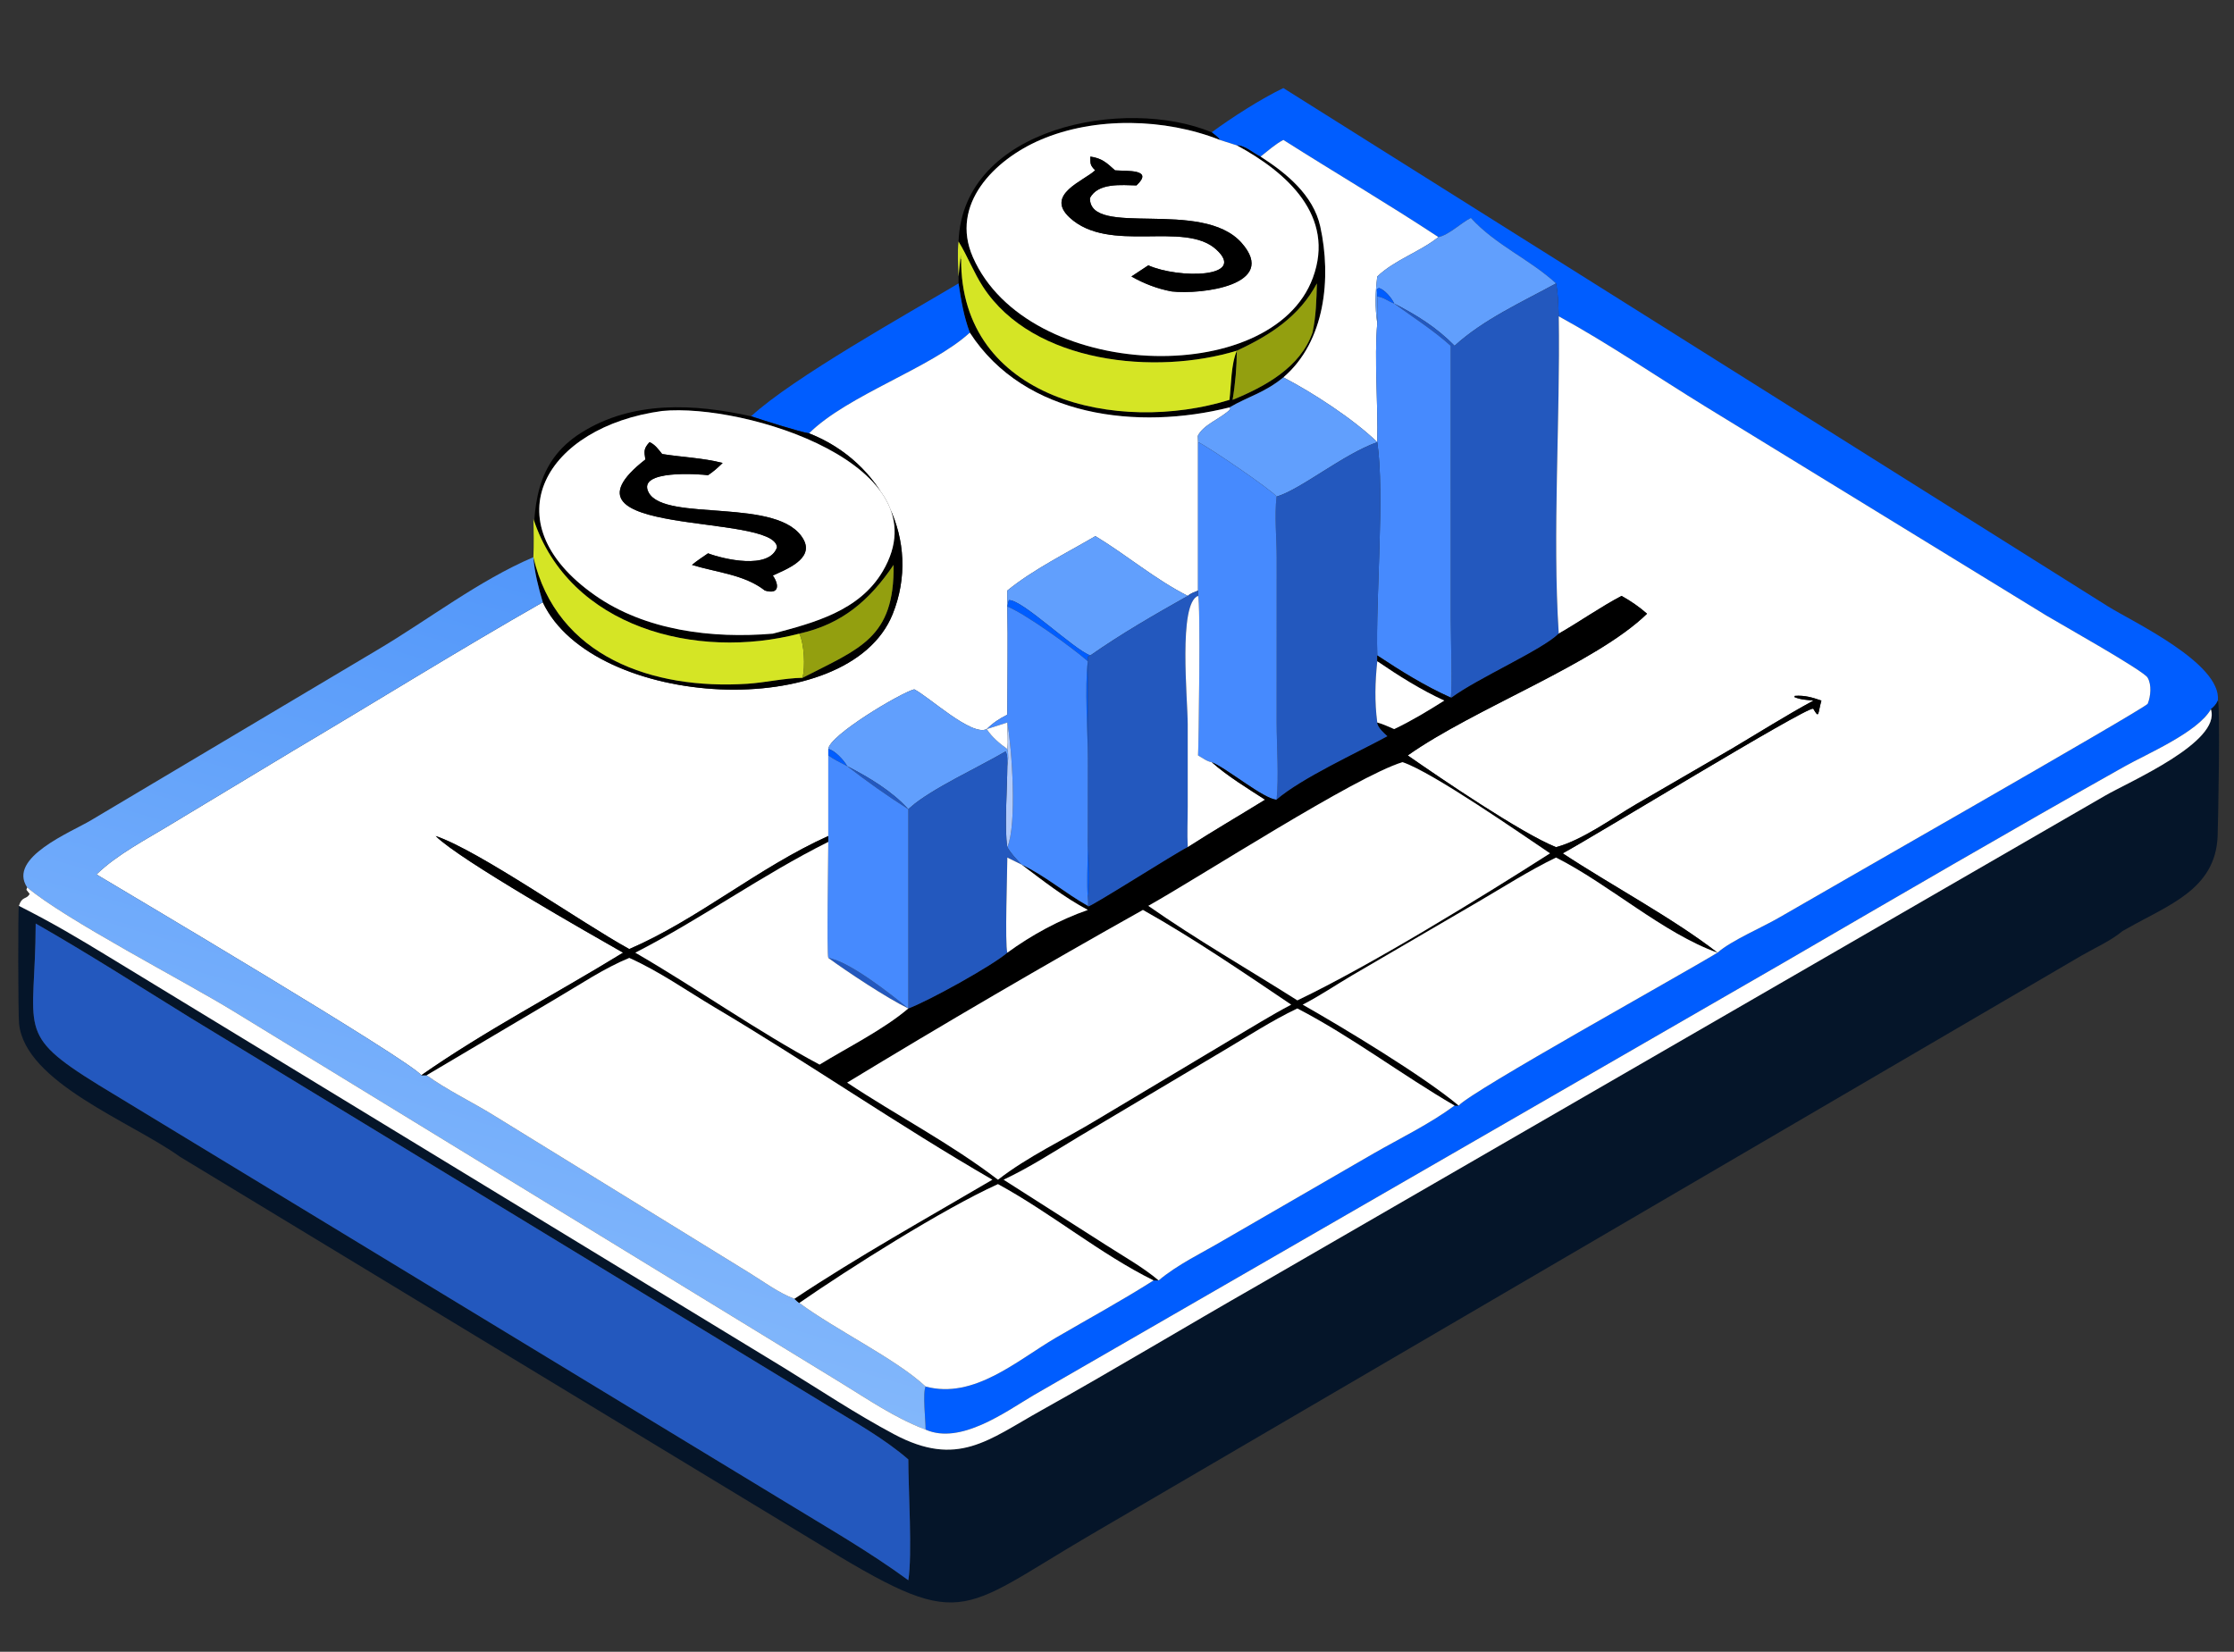
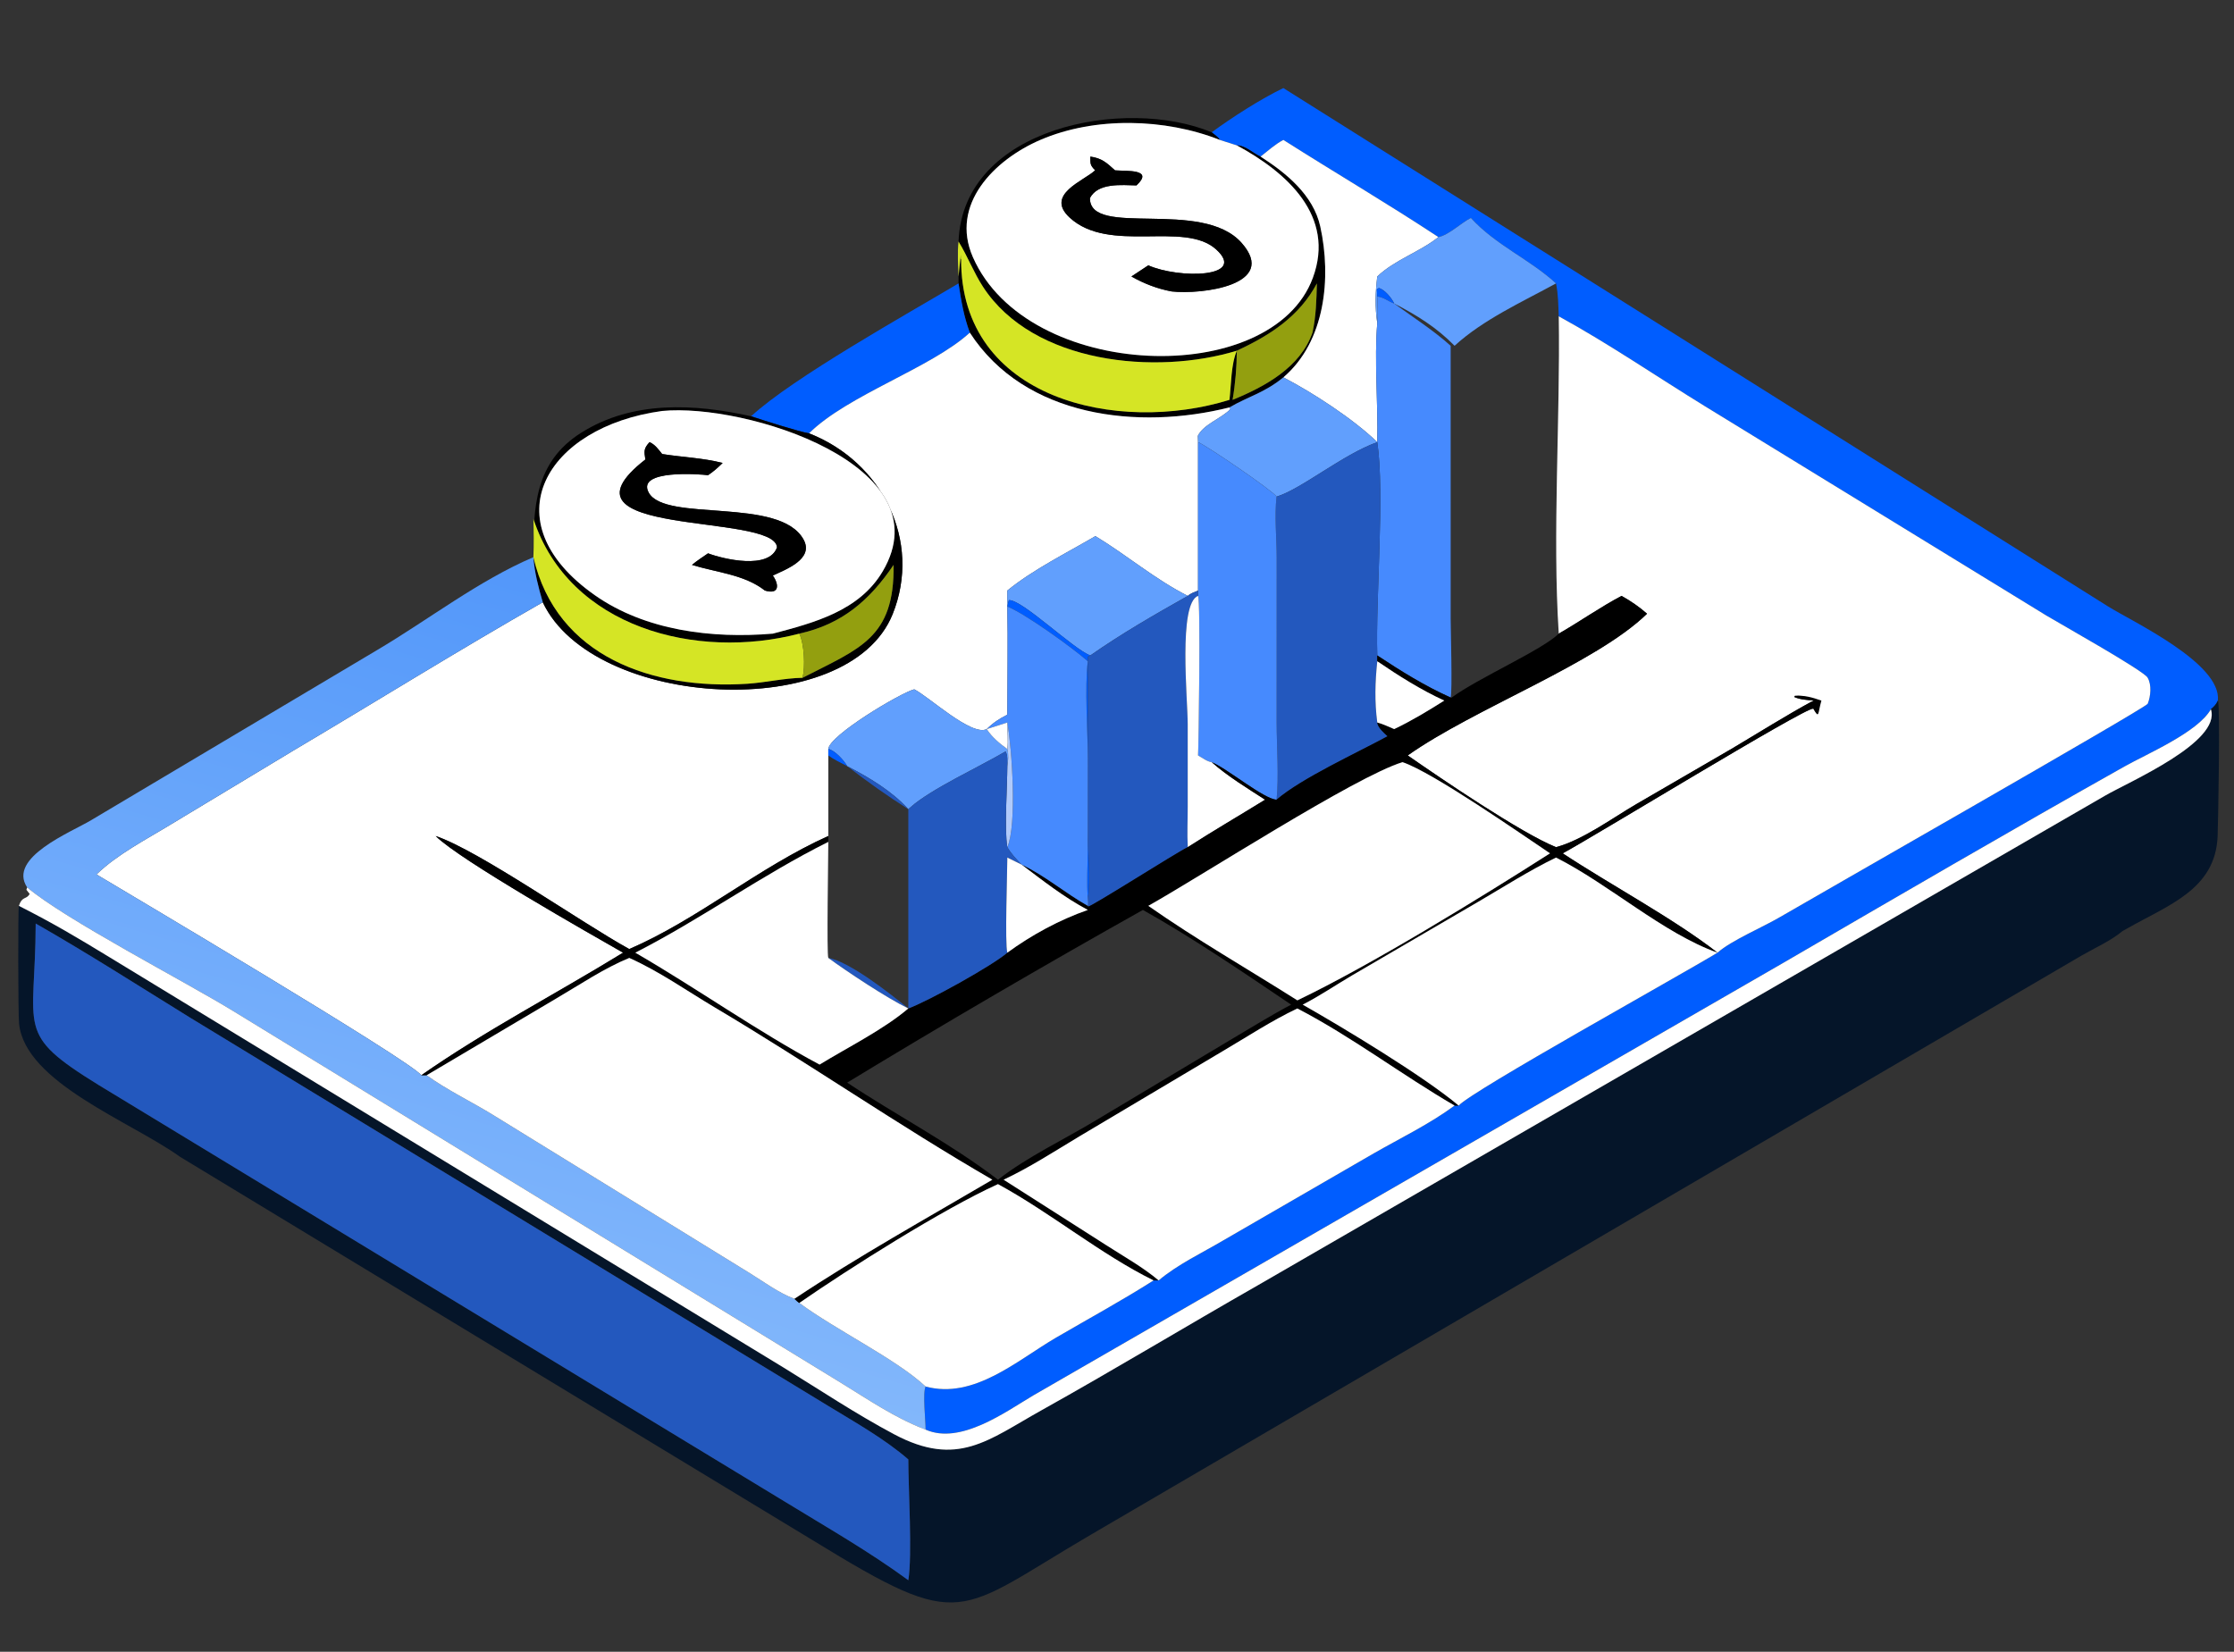
<svg xmlns="http://www.w3.org/2000/svg" width="119" height="88" viewBox="0 0 119 88" fill="none">
  <rect x="0" y="0" width="119" height="88" fill="#333333" stroke="none" />
  <path d="M64.543 7.049C65.602 6.27 67.182 5.255 68.362 4.692L112.28 32.302C113.629 33.141 118.342 35.34 118.141 37.324C118.048 37.535 117.941 37.638 117.768 37.786C117.07 39.014 114.371 40.158 113.174 40.831C107.058 44.268 101.003 47.803 94.937 51.328L55.031 74.348C53.551 75.227 51.156 76.984 49.306 76.167C49.308 75.717 49.139 74.188 49.306 73.869C51.886 74.561 54.163 72.486 56.246 71.269C57.982 70.255 59.751 69.294 61.449 68.215H61.718C62.748 67.353 64.01 66.763 65.164 66.082L73.175 61.448C74.592 60.637 76.171 59.872 77.481 58.901H77.701C78.393 58.118 89.537 51.944 91.486 50.755C92.225 50.101 93.899 49.399 94.819 48.856C96.275 47.997 114.202 37.775 114.401 37.497C114.563 37.099 114.62 36.487 114.401 36.11C114.269 35.775 109.677 33.199 109.012 32.798L90.834 21.653C88.239 20.058 85.703 18.315 83.031 16.851C83.007 16.266 83.005 15.674 82.886 15.099C81.48 13.807 79.678 13.066 78.349 11.611C77.825 11.874 77.166 12.53 76.62 12.631C73.909 10.843 71.103 9.196 68.362 7.454C67.926 7.683 67.534 8.04 67.147 8.343C66.729 8.156 66.362 7.757 65.883 7.744L64.977 7.454C64.889 7.295 64.683 7.164 64.543 7.049Z" fill="#005DFF" />
  <path d="M51.06 12.868C51.287 6.747 59.973 5.138 64.543 7.049C64.684 7.164 64.889 7.295 64.977 7.454C62.067 6.302 58.328 6.199 55.415 7.455C52.971 8.508 50.587 10.888 51.824 13.701C54.73 20.312 67.746 20.724 69.933 14.803C71.149 11.508 68.546 9.18 65.883 7.744C66.362 7.757 66.73 8.156 67.147 8.343C68.526 9.227 69.959 10.392 70.329 12.072C70.928 14.796 70.597 18.196 68.362 20.104C67.356 20.931 66.488 21.12 65.492 21.705C60.662 22.918 54.595 22.257 51.66 17.722C51.333 16.839 51.202 16.024 51.06 15.099V14.73C51.096 14.338 51.137 13.948 51.184 13.558L51.176 13.822L51.198 13.781C51.145 21.3 59.554 23.147 65.492 21.303C65.588 20.498 65.57 19.422 65.883 18.684C65.879 19.545 65.803 20.454 65.657 21.303C67.374 20.602 69.266 19.575 69.912 17.722C70.105 16.861 70.124 15.977 70.148 15.099C69.213 16.857 67.648 17.867 65.883 18.684C61.592 19.997 55.038 19.391 52.364 15.28C51.868 14.517 51.54 13.648 51.06 12.868Z" fill="black" />
  <path d="M65.883 7.744C68.546 9.18 71.149 11.508 69.932 14.803C67.746 20.724 54.729 20.312 51.824 13.701C50.587 10.888 52.971 8.508 55.414 7.455C58.327 6.199 62.067 6.302 64.977 7.454L65.883 7.744ZM58.08 8.343C58.083 8.709 58.056 8.794 58.337 9.072C57.744 9.637 55.651 10.361 56.973 11.587C59.089 13.548 63.084 11.739 64.786 13.292C66.454 14.814 62.782 14.852 61.168 14.136L60.268 14.73C60.944 15.113 61.645 15.384 62.411 15.527C63.99 15.705 68.13 15.193 66.137 12.94C64.023 10.55 58.052 12.692 58.058 10.558C58.477 9.721 59.767 9.863 60.537 9.878C61.48 8.999 60.051 9.125 59.396 9.076C58.95 8.671 58.69 8.426 58.08 8.343Z" fill="white" />
  <path d="M67.147 8.343C67.535 8.04 67.927 7.683 68.362 7.454C71.104 9.196 73.91 10.843 76.621 12.631C75.623 13.428 74.296 13.841 73.364 14.73C73.262 15.574 73.234 16.362 73.364 17.21C73.196 19.156 73.414 21.535 73.364 23.555C72.079 22.316 69.948 20.93 68.362 20.104C70.597 18.196 70.928 14.796 70.329 12.072C69.959 10.392 68.526 9.227 67.147 8.343Z" fill="white" />
  <path d="M61.167 14.136C62.781 14.852 66.454 14.814 64.785 13.292C63.083 11.739 59.089 13.548 56.973 11.587C55.651 10.361 57.744 9.637 58.337 9.072C58.055 8.794 58.083 8.709 58.079 8.343C58.69 8.426 58.949 8.671 59.396 9.076C60.051 9.125 61.479 8.999 60.537 9.878C59.767 9.864 58.476 9.721 58.058 10.558C58.051 12.692 64.023 10.55 66.137 12.94C68.13 15.193 63.989 15.705 62.411 15.527C61.645 15.384 60.944 15.113 60.268 14.73L61.167 14.136Z" fill="black" />
  <path d="M76.62 12.631C77.166 12.53 77.826 11.874 78.35 11.611C79.679 13.066 81.481 13.807 82.887 15.099C81.077 16.089 79.004 17.027 77.482 18.422C76.525 17.445 75.472 16.792 74.265 16.171C74.141 15.887 73.755 15.426 73.451 15.344L73.34 15.415L73.364 15.796C73.373 16.262 73.409 16.746 73.364 17.21C73.234 16.362 73.261 15.574 73.364 14.73C74.296 13.841 75.623 13.428 76.62 12.631Z" fill="#619FFD" />
  <path d="M51.059 12.868C51.54 13.648 51.867 14.517 52.363 15.28C55.037 19.391 61.592 19.997 65.883 18.684C65.569 19.422 65.587 20.498 65.491 21.303C59.553 23.147 51.145 21.3 51.197 13.781L51.175 13.822L51.183 13.558C51.136 13.948 51.095 14.338 51.059 14.73C51.039 14.113 50.99 13.482 51.059 12.868Z" fill="#D5E525" />
  <path d="M40.01 22.177C42.235 20.123 48.319 16.732 51.059 15.099C51.202 16.024 51.333 16.839 51.66 17.722C49.598 19.61 45.168 21.037 43.095 23.085C42.619 23.017 40.629 22.383 40.01 22.177Z" fill="#005DFF" />
-   <path d="M77.482 18.422C79.004 17.027 81.077 16.089 82.887 15.099C83.006 15.674 83.008 16.266 83.031 16.851C83.118 22.29 82.685 28.437 83.031 33.758C82.162 34.625 78.713 36.135 77.319 37.17L77.273 37.161C77.371 36.867 77.275 33.517 77.274 32.968L77.273 18.422C76.36 17.599 75.26 16.897 74.265 16.171C75.472 16.792 76.525 17.445 77.482 18.422Z" fill="#2358BE" />
  <path d="M65.883 18.684C67.648 17.867 69.213 16.857 70.148 15.099C70.123 15.977 70.104 16.861 69.912 17.722C69.266 19.575 67.373 20.603 65.656 21.303C65.803 20.454 65.879 19.545 65.883 18.684Z" fill="#939F0F" />
  <path d="M73.364 15.796L73.34 15.415L73.451 15.344C73.754 15.426 74.141 15.887 74.265 16.171C73.936 16.049 73.734 15.847 73.364 15.796Z" fill="#005DFF" />
  <path d="M73.364 15.796C73.734 15.847 73.936 16.049 74.264 16.171C75.26 16.897 76.36 17.599 77.273 18.422L77.274 32.968C77.274 33.517 77.371 36.867 77.273 37.161C75.902 36.549 74.614 35.746 73.364 34.919C73.272 31.808 73.773 26.328 73.364 23.555C73.413 21.535 73.195 19.155 73.364 17.21C73.409 16.746 73.372 16.262 73.364 15.796Z" fill="#468AFE" />
-   <path d="M83.031 16.851C85.704 18.315 88.239 20.058 90.835 21.653L109.013 32.798C109.677 33.199 114.27 35.775 114.402 36.11C114.62 36.487 114.564 37.099 114.402 37.497C114.203 37.775 96.276 47.997 94.82 48.856C93.899 49.399 92.226 50.101 91.487 50.755C89.162 48.943 85.781 47.137 83.243 45.462C84.88 44.585 96.132 37.697 96.585 37.753C96.921 38.327 96.823 38.023 97.022 37.324C96.532 37.155 96.131 37.034 95.606 37.073L95.583 37.136C95.901 37.277 96.257 37.289 96.599 37.324C95.126 38.125 93.689 39.032 92.246 39.889L87.171 42.836C85.885 43.586 84.295 44.759 82.887 45.133C81.024 44.386 76.734 41.462 74.987 40.247C78.522 37.746 84.99 35.367 87.735 32.697C87.317 32.328 86.864 32.017 86.377 31.747C85.236 32.348 84.155 33.115 83.031 33.758C82.685 28.437 83.118 22.29 83.031 16.851Z" fill="white" />
+   <path d="M83.031 16.851C85.704 18.315 88.239 20.058 90.835 21.653L109.013 32.798C109.677 33.199 114.27 35.775 114.402 36.11C114.62 36.487 114.564 37.099 114.402 37.497C114.203 37.775 96.276 47.997 94.82 48.856C93.899 49.399 92.226 50.101 91.487 50.755C89.162 48.943 85.781 47.137 83.243 45.462C84.88 44.585 96.132 37.697 96.585 37.753C96.532 37.155 96.131 37.034 95.606 37.073L95.583 37.136C95.901 37.277 96.257 37.289 96.599 37.324C95.126 38.125 93.689 39.032 92.246 39.889L87.171 42.836C85.885 43.586 84.295 44.759 82.887 45.133C81.024 44.386 76.734 41.462 74.987 40.247C78.522 37.746 84.99 35.367 87.735 32.697C87.317 32.328 86.864 32.017 86.377 31.747C85.236 32.348 84.155 33.115 83.031 33.758C82.685 28.437 83.118 22.29 83.031 16.851Z" fill="white" />
  <path d="M43.095 23.085C45.167 21.037 49.597 19.61 51.66 17.722C54.594 22.257 60.661 22.918 65.491 21.705L65.543 21.791C65.068 22.296 64.109 22.598 63.807 23.22L63.817 23.556V31.462C63.637 31.542 63.413 31.61 63.271 31.747C61.506 30.852 60.033 29.581 58.35 28.562C56.831 29.454 55.011 30.354 53.658 31.462C53.657 31.744 53.651 32.028 53.658 32.311C53.695 34.231 53.658 36.156 53.658 38.077C53.227 38.292 52.903 38.505 52.559 38.843C51.759 39.246 49.478 37.115 48.699 36.724C47.957 36.92 44.167 39.18 44.122 39.906V40.247V44.539C40.411 46.206 37.163 48.994 33.52 50.562C30.943 49.145 25.535 45.329 23.208 44.539C24.433 45.785 31.522 49.803 33.19 50.755C29.62 52.949 25.877 54.885 22.442 57.285C21.881 56.511 6.632 47.479 5.141 46.587C6.255 45.504 7.821 44.706 9.146 43.894L15.643 39.978C20.068 37.355 24.443 34.632 28.912 32.086C31.604 37.785 45.196 38.547 47.546 32.727C49.126 28.813 46.979 24.605 43.095 23.085Z" fill="white" />
  <path d="M65.492 21.705C66.488 21.12 67.356 20.931 68.362 20.104C69.948 20.93 72.079 22.316 73.364 23.555C71.523 24.213 69.316 26.061 68 26.459C67.807 26.146 64.255 23.727 63.818 23.555L63.808 23.22C64.109 22.598 65.068 22.296 65.543 21.791L65.492 21.705Z" fill="#619FFD" />
  <path d="M28.412 29.685C28.404 27.03 28.477 24.619 30.962 23.053C33.702 21.327 36.989 21.506 40.009 22.177C40.629 22.383 42.618 23.017 43.095 23.085C46.979 24.605 49.126 28.813 47.546 32.727C45.196 38.547 31.604 37.785 28.912 32.086C28.683 31.304 28.472 30.5 28.412 29.685C29.647 35.013 34.794 36.753 39.801 36.429C40.792 36.365 41.752 36.13 42.75 36.11C45.79 34.546 47.656 33.997 47.599 30.096C46.322 31.978 44.861 33.251 42.578 33.758C37.118 35.184 30.322 33.457 28.412 27.64C28.431 28.324 28.44 29.001 28.412 29.685ZM35.271 21.895C29.102 22.731 26.071 27.759 31.678 31.705C34.375 33.603 37.946 34.032 41.167 33.758C43.365 33.177 45.769 32.55 47.014 30.447C50.362 24.796 39.701 21.462 35.271 21.895Z" fill="black" />
  <path d="M41.168 33.758C37.947 34.032 34.375 33.603 31.678 31.705C26.071 27.759 29.103 22.731 35.272 21.895C39.702 21.462 50.362 24.796 47.015 30.447C45.769 32.55 43.365 33.177 41.168 33.758ZM34.6 23.555C34.28 23.905 34.309 24.036 34.376 24.48C28.998 28.669 41.253 27.297 41.39 29.157C40.98 30.371 38.524 29.787 37.716 29.479C37.428 29.678 37.127 29.872 36.859 30.096C38.167 30.5 39.648 30.605 40.745 31.462C41.471 31.683 41.54 31.206 41.168 30.662C41.866 30.337 43.364 29.781 42.808 28.753C41.56 26.444 35.424 27.845 34.555 26.242C33.882 25.002 37.282 25.258 37.716 25.317C38.007 25.122 38.246 24.91 38.494 24.664C37.423 24.392 36.354 24.361 35.272 24.188C35.065 23.935 34.905 23.692 34.6 23.555Z" fill="white" />
  <path d="M68 26.459C69.315 26.061 71.523 24.213 73.364 23.555C73.773 26.328 73.272 31.808 73.364 34.919V35.229C73.247 36.337 73.216 37.383 73.364 38.493C73.39 38.758 73.72 39.049 73.915 39.224C72.267 40.118 69.33 41.461 68 42.604C68.129 41.403 68.005 39.754 68.004 38.495L68.008 29.725C68.008 28.658 67.881 27.512 68 26.459Z" fill="#2358BE" />
  <path d="M63.817 23.555C64.255 23.727 67.807 26.146 68 26.459C67.881 27.512 68.007 28.658 68.007 29.725L68.004 38.495C68.005 39.754 68.128 41.403 68 42.604C67.325 42.578 65.356 40.931 64.543 40.605C64.306 40.577 64.026 40.365 63.817 40.247C63.852 39.715 63.96 31.996 63.817 31.747V31.462V23.555Z" fill="#468AFE" />
  <path d="M37.716 29.479C38.524 29.787 40.98 30.371 41.39 29.157C41.253 27.297 28.998 28.669 34.377 24.48C34.309 24.036 34.28 23.905 34.6 23.555C34.905 23.692 35.065 23.935 35.272 24.188C36.355 24.361 37.423 24.392 38.494 24.664C38.246 24.91 38.007 25.122 37.716 25.317C37.282 25.258 33.882 25.002 34.555 26.242C35.425 27.845 41.56 26.444 42.808 28.753C43.364 29.781 41.866 30.337 41.168 30.662C41.54 31.206 41.471 31.683 40.745 31.462C39.648 30.605 38.167 30.5 36.859 30.096C37.128 29.872 37.428 29.678 37.716 29.479Z" fill="black" />
  <path d="M28.412 29.685C28.441 29.001 28.431 28.324 28.412 27.64C30.323 33.457 37.119 35.184 42.578 33.758C42.842 34.308 42.897 35.53 42.75 36.11C41.752 36.13 40.792 36.365 39.801 36.429C34.794 36.753 29.648 35.013 28.412 29.685Z" fill="#D5E525" />
  <path d="M58.35 28.562C60.033 29.581 61.506 30.852 63.271 31.747C61.483 32.753 59.764 33.742 58.079 34.919C57.176 34.592 54.44 31.926 53.738 31.973L53.658 32.311C53.65 32.028 53.657 31.745 53.658 31.462C55.011 30.354 56.831 29.454 58.35 28.562Z" fill="#619FFD" />
  <path d="M1.446 47.276C0.385 45.684 3.797 44.333 4.855 43.696L20.087 34.633C22.822 33.016 25.498 30.929 28.412 29.685C28.472 30.5 28.683 31.304 28.912 32.086C24.443 34.632 20.068 37.355 15.643 39.978L9.146 43.894C7.821 44.706 6.255 45.504 5.141 46.587C6.632 47.479 21.881 56.511 22.442 57.285H22.726C23.793 58.061 25.073 58.673 26.207 59.366L39.892 67.8C40.645 68.261 41.49 68.893 42.317 69.195C42.401 69.27 42.483 69.356 42.578 69.416C44.498 70.844 47.73 72.399 49.306 73.869C49.139 74.188 49.308 75.717 49.306 76.167C47.672 75.547 46.221 74.544 44.739 73.637L12.43 53.87C9.843 52.282 3.483 49.001 1.446 47.276Z" fill="url(#paint0_linear_6824_15679)" />
  <path d="M42.578 33.758C44.861 33.252 46.323 31.979 47.599 30.097C47.656 33.998 45.79 34.546 42.75 36.11C42.897 35.53 42.841 34.308 42.578 33.758Z" fill="#939F0F" />
  <path d="M63.272 31.747C63.414 31.61 63.637 31.542 63.818 31.462V31.747C62.756 32.144 63.268 37.273 63.268 38.581L63.268 42.99C63.268 43.699 63.229 44.427 63.272 45.133C62.598 45.462 58.131 48.318 57.953 48.305L57.947 48.26C57.978 48.12 57.96 48.001 57.947 47.86C58.104 46.849 57.945 45.328 57.944 44.269L57.95 34.982L58.08 34.919C59.764 33.742 61.484 32.753 63.272 31.747Z" fill="#2358BE" />
  <path d="M63.271 45.133C63.228 44.427 63.268 43.699 63.267 42.99L63.267 38.581C63.267 37.273 62.755 32.144 63.817 31.747C63.959 31.996 63.852 39.715 63.817 40.247C64.026 40.365 64.306 40.577 64.543 40.605C65.41 41.368 66.422 41.977 67.389 42.605C66.02 43.45 64.624 44.263 63.271 45.133Z" fill="white" />
  <path d="M83.031 33.758C84.154 33.116 85.236 32.348 86.376 31.747C86.863 32.018 87.316 32.328 87.734 32.697C84.99 35.367 78.522 37.746 74.987 40.247C76.733 41.462 81.023 44.386 82.886 45.133C84.294 44.759 85.885 43.586 87.17 42.836L92.245 39.889C93.688 39.032 95.125 38.125 96.599 37.324C96.256 37.289 95.9 37.277 95.582 37.136L95.605 37.073C96.13 37.034 96.531 37.155 97.022 37.324C96.822 38.023 96.92 38.327 96.584 37.753C96.132 37.697 84.879 44.585 83.242 45.462C85.78 47.137 89.161 48.943 91.486 50.755C88.594 49.723 85.722 47.118 82.886 45.688C81.475 46.37 80.125 47.236 78.771 48.027L72.039 51.956C71.161 52.472 70.297 53.062 69.392 53.524C71.511 54.724 75.861 57.348 77.701 58.901H77.481C74.652 57.255 72.008 55.234 69.107 53.727C67.735 54.38 66.445 55.229 65.135 56L57.503 60.538C56.188 61.327 54.848 62.2 53.46 62.85L58.916 66.331C59.852 66.936 60.865 67.496 61.718 68.215H61.449C58.631 66.828 55.986 64.624 53.16 63.086C50.213 64.421 45.194 67.604 42.578 69.416C42.483 69.356 42.4 69.27 42.316 69.195C45.716 66.932 49.341 64.919 52.859 62.85C47.855 59.955 43.078 56.644 38.102 53.69C36.594 52.794 35.123 51.752 33.52 51.035C32.172 51.589 30.908 52.446 29.652 53.183L22.726 57.285H22.442C25.877 54.885 29.62 52.949 33.19 50.755C31.522 49.803 24.433 45.785 23.208 44.539C25.535 45.329 30.943 49.145 33.52 50.562C37.163 48.994 40.411 46.206 44.122 44.539V44.853C40.587 46.615 37.353 48.962 33.842 50.755C37.091 52.636 40.403 54.983 43.657 56.717C45.159 55.796 47.064 54.852 48.384 53.727C49.427 53.347 52.852 51.453 53.658 50.755C54.942 49.815 56.443 49.001 57.946 48.478C56.69 47.815 55.548 46.912 54.413 46.06C55.675 46.652 56.733 47.58 57.946 48.26L57.952 48.305C58.13 48.318 62.597 45.462 63.271 45.133C64.624 44.263 66.02 43.45 67.389 42.605C66.422 41.977 65.41 41.368 64.543 40.605C65.356 40.931 67.325 42.578 68 42.605C69.33 41.461 72.267 40.118 73.914 39.224C73.72 39.049 73.389 38.758 73.363 38.493C73.665 38.566 73.976 38.725 74.264 38.843C75.175 38.411 76.081 37.864 76.933 37.324C75.71 36.767 74.474 35.988 73.363 35.229V34.919C74.613 35.746 75.902 36.549 77.272 37.161L77.318 37.17C78.712 36.135 82.161 34.625 83.031 33.758ZM74.708 40.605C72.197 41.371 63.952 46.699 61.167 48.26C63.731 50.056 66.464 51.62 69.107 53.295C73.016 51.428 78.87 47.823 82.566 45.462C81.023 44.429 76.308 41.138 74.708 40.605ZM60.88 48.478C55.673 51.398 50.234 54.572 45.127 57.678C47.763 59.429 50.652 60.926 53.16 62.85C54.741 61.617 56.692 60.706 58.411 59.666L65.535 55.405C66.611 54.775 67.675 54.103 68.778 53.524C66.272 51.832 63.52 49.957 60.88 48.478Z" fill="black" />
  <path d="M53.658 32.311L53.738 31.973C54.44 31.926 57.176 34.592 58.08 34.919L57.949 34.982L57.944 44.269C57.944 45.328 58.104 46.849 57.947 47.86C57.877 47.012 57.938 46.149 57.943 45.298L57.947 40.41C57.947 38.888 57.766 36.686 57.947 35.229C57.09 34.481 54.655 32.728 53.658 32.311Z" fill="#005DFF" />
  <path d="M53.658 32.311C54.655 32.727 57.09 34.481 57.947 35.229C57.766 36.686 57.947 38.888 57.947 40.41L57.943 45.298C57.939 46.149 57.877 47.012 57.947 47.86C57.959 48.001 57.977 48.12 57.947 48.26C56.733 47.58 55.675 46.652 54.413 46.06C54.132 45.765 53.864 45.488 53.658 45.133C54.176 43.938 53.91 39.91 53.658 38.493L52.56 38.843C52.904 38.505 53.228 38.292 53.658 38.076C53.658 36.156 53.696 34.231 53.658 32.311Z" fill="#468AFE" />
  <path d="M73.364 38.493C73.217 37.383 73.247 36.337 73.364 35.229C74.475 35.988 75.711 36.767 76.934 37.324C76.082 37.864 75.176 38.411 74.265 38.843C73.976 38.725 73.665 38.566 73.364 38.493Z" fill="white" />
  <path d="M48.699 36.724C49.478 37.115 51.76 39.246 52.559 38.843C52.855 39.288 53.23 39.594 53.658 39.906C53.729 40.186 53.709 40.533 53.658 40.817C53.651 40.586 53.688 40.23 53.564 40.033C52.174 40.852 49.583 42.041 48.508 43.001L48.43 43.069C48.414 43.083 48.399 43.097 48.384 43.111C47.501 42.134 46.292 41.419 45.127 40.817C44.97 40.522 44.46 39.961 44.122 39.906C44.168 39.18 47.957 36.92 48.699 36.724Z" fill="#619FFD" />
  <path d="M117.768 37.786C117.942 37.638 118.048 37.535 118.142 37.324C118.275 37.553 118.152 43.985 118.127 44.567C118.003 47.398 115.484 48.223 113.301 49.47L113.06 49.605C112.45 50.118 111.583 50.504 110.889 50.904L58.143 81.742C50.905 85.975 51.372 87.014 43.372 82.107L9.581 61.625C6.991 59.761 1.332 57.68 1.015 54.532C0.965 54.032 0.953 48.425 1.006 48.26C2.893 49.219 4.074 49.926 5.872 51.02L41.735 72.856C43.679 74.052 45.619 75.346 47.635 76.416C51.008 78.207 52.636 76.72 55.456 75.146C59.347 72.974 63.158 70.669 67.028 68.46L112.117 42.398C113.396 41.652 118.335 39.539 117.768 37.786ZM1.901 49.202C1.884 54.912 0.76 55.033 5.257 57.807L41.804 80C44.017 81.356 46.288 82.65 48.384 84.188C48.605 82.848 48.383 79.279 48.384 77.752C47.119 76.655 45.552 75.778 44.122 74.904L10.139 54.224C7.41 52.538 4.685 50.791 1.901 49.202Z" fill="#051529" />
  <path d="M49.307 76.166C51.157 76.984 53.552 75.227 55.032 74.348L94.938 51.328C101.004 47.803 107.059 44.268 113.175 40.831C114.371 40.158 117.071 39.014 117.769 37.786C118.335 39.539 113.396 41.652 112.118 42.398L67.028 68.46C63.158 70.669 59.347 72.974 55.456 75.146C52.636 76.72 51.008 78.207 47.635 76.416C45.619 75.346 43.679 74.052 41.735 72.856L5.872 51.02C4.074 49.926 2.893 49.219 1.006 48.26C1.188 47.715 1.401 47.949 1.579 47.625L1.407 47.405L1.447 47.276C3.484 49.001 9.844 52.282 12.431 53.87L44.74 73.637C46.222 74.544 47.672 75.547 49.307 76.166Z" fill="white" />
  <path d="M52.56 38.843L53.658 38.493C53.652 38.952 53.718 39.457 53.658 39.906C53.23 39.594 52.855 39.288 52.56 38.843Z" fill="white" />
  <path d="M53.658 38.493C53.91 39.91 54.176 43.938 53.658 45.133C53.492 44.155 53.653 41.935 53.658 40.817C53.709 40.533 53.729 40.186 53.658 39.906C53.718 39.457 53.651 38.952 53.658 38.493Z" fill="#B0CAFB" />
  <path d="M44.122 39.906C44.46 39.961 44.97 40.522 45.127 40.817C44.794 40.638 44.426 40.471 44.122 40.247V39.906Z" fill="#005DFF" />
  <path d="M48.384 43.111C48.399 43.097 48.414 43.083 48.43 43.069L48.508 43.001C49.583 42.041 52.174 40.852 53.564 40.033C53.688 40.23 53.651 40.586 53.658 40.817C53.653 41.935 53.492 44.155 53.658 45.133C53.864 45.488 54.132 45.765 54.413 46.06L53.658 45.688C53.658 46.429 53.523 50.306 53.658 50.755C52.853 51.452 49.428 53.347 48.384 53.727C47.271 53.191 45.131 51.773 44.122 51.035C45.247 51.218 47.465 52.972 48.384 53.727V43.111C47.258 42.398 46.181 41.632 45.127 40.817C46.292 41.419 47.501 42.134 48.384 43.111Z" fill="#2358BE" />
-   <path d="M44.122 40.247C44.426 40.471 44.793 40.638 45.127 40.817C46.181 41.633 47.258 42.398 48.384 43.111V53.727C47.465 52.972 45.247 51.218 44.122 51.035C44.03 50.843 44.122 45.617 44.122 44.853V44.539V40.247Z" fill="#468AFE" />
  <path d="M61.168 48.26C63.953 46.699 72.198 41.371 74.709 40.605C76.309 41.138 81.023 44.429 82.566 45.462C78.871 47.823 73.017 51.428 69.108 53.295C66.464 51.62 63.731 50.056 61.168 48.26Z" fill="white" />
  <path d="M33.842 50.755C37.353 48.962 40.587 46.615 44.122 44.853C44.122 45.617 44.03 50.843 44.122 51.035C45.13 51.774 47.271 53.191 48.384 53.727C47.064 54.852 45.159 55.796 43.658 56.717C40.404 54.983 37.091 52.636 33.842 50.755Z" fill="white" />
  <path d="M53.658 45.688L54.413 46.06C55.548 46.912 56.69 47.815 57.947 48.478C56.443 49.001 54.942 49.815 53.658 50.755C53.522 50.307 53.658 46.429 53.658 45.688Z" fill="white" />
  <path d="M82.886 45.688C85.721 47.118 88.594 49.723 91.486 50.755C89.537 51.944 78.393 58.118 77.7 58.901C75.861 57.348 71.511 54.724 69.392 53.524C70.297 53.062 71.161 52.472 72.039 51.956L78.771 48.027C80.125 47.236 81.475 46.37 82.886 45.688Z" fill="white" />
-   <path d="M45.127 57.678C50.234 54.572 55.673 51.397 60.881 48.478C63.521 49.957 66.272 51.832 68.778 53.524C67.675 54.103 66.611 54.775 65.535 55.405L58.411 59.666C56.692 60.706 54.741 61.617 53.16 62.85C50.652 60.926 47.764 59.429 45.127 57.678Z" fill="white" />
  <path d="M48.384 84.188C46.288 82.65 44.016 81.356 41.803 80L5.257 57.807C0.759 55.033 1.884 54.912 1.901 49.202C4.684 50.791 7.41 52.538 10.138 54.224L44.121 74.904C45.552 75.778 47.118 76.655 48.384 77.752C48.383 79.279 48.604 82.848 48.384 84.188Z" fill="#2358BE" />
  <path d="M22.727 57.285L29.653 53.183C30.909 52.446 32.173 51.589 33.52 51.035C35.124 51.752 36.595 52.794 38.103 53.69C43.078 56.644 47.856 59.955 52.86 62.85C49.342 64.919 45.717 66.932 42.317 69.195C41.491 68.892 40.645 68.261 39.893 67.8L26.208 59.366C25.074 58.673 23.794 58.061 22.727 57.285Z" fill="white" />
  <path d="M69.107 53.727C72.008 55.234 74.652 57.255 77.481 58.901C76.171 59.872 74.592 60.637 73.175 61.448L65.164 66.082C64.01 66.763 62.748 67.353 61.718 68.215C60.865 67.496 59.852 66.936 58.916 66.331L53.46 62.85C54.848 62.2 56.187 61.327 57.503 60.538L65.135 56C66.445 55.229 67.735 54.38 69.107 53.727Z" fill="white" />
  <path d="M53.16 63.086C55.986 64.624 58.631 66.828 61.449 68.215C59.752 69.294 57.983 70.255 56.246 71.269C54.164 72.486 51.886 74.561 49.306 73.869C47.73 72.399 44.499 70.844 42.578 69.416C45.194 67.604 50.213 64.421 53.16 63.086Z" fill="white" />
  <defs>
    <linearGradient id="paint0_linear_6824_15679" x1="33.686" y1="31.376" x2="23.116" y2="68.524" gradientUnits="userSpaceOnUse">
      <stop stop-color="#5297FA" />
      <stop offset="1" stop-color="#82B7FB" />
    </linearGradient>
  </defs>
</svg>